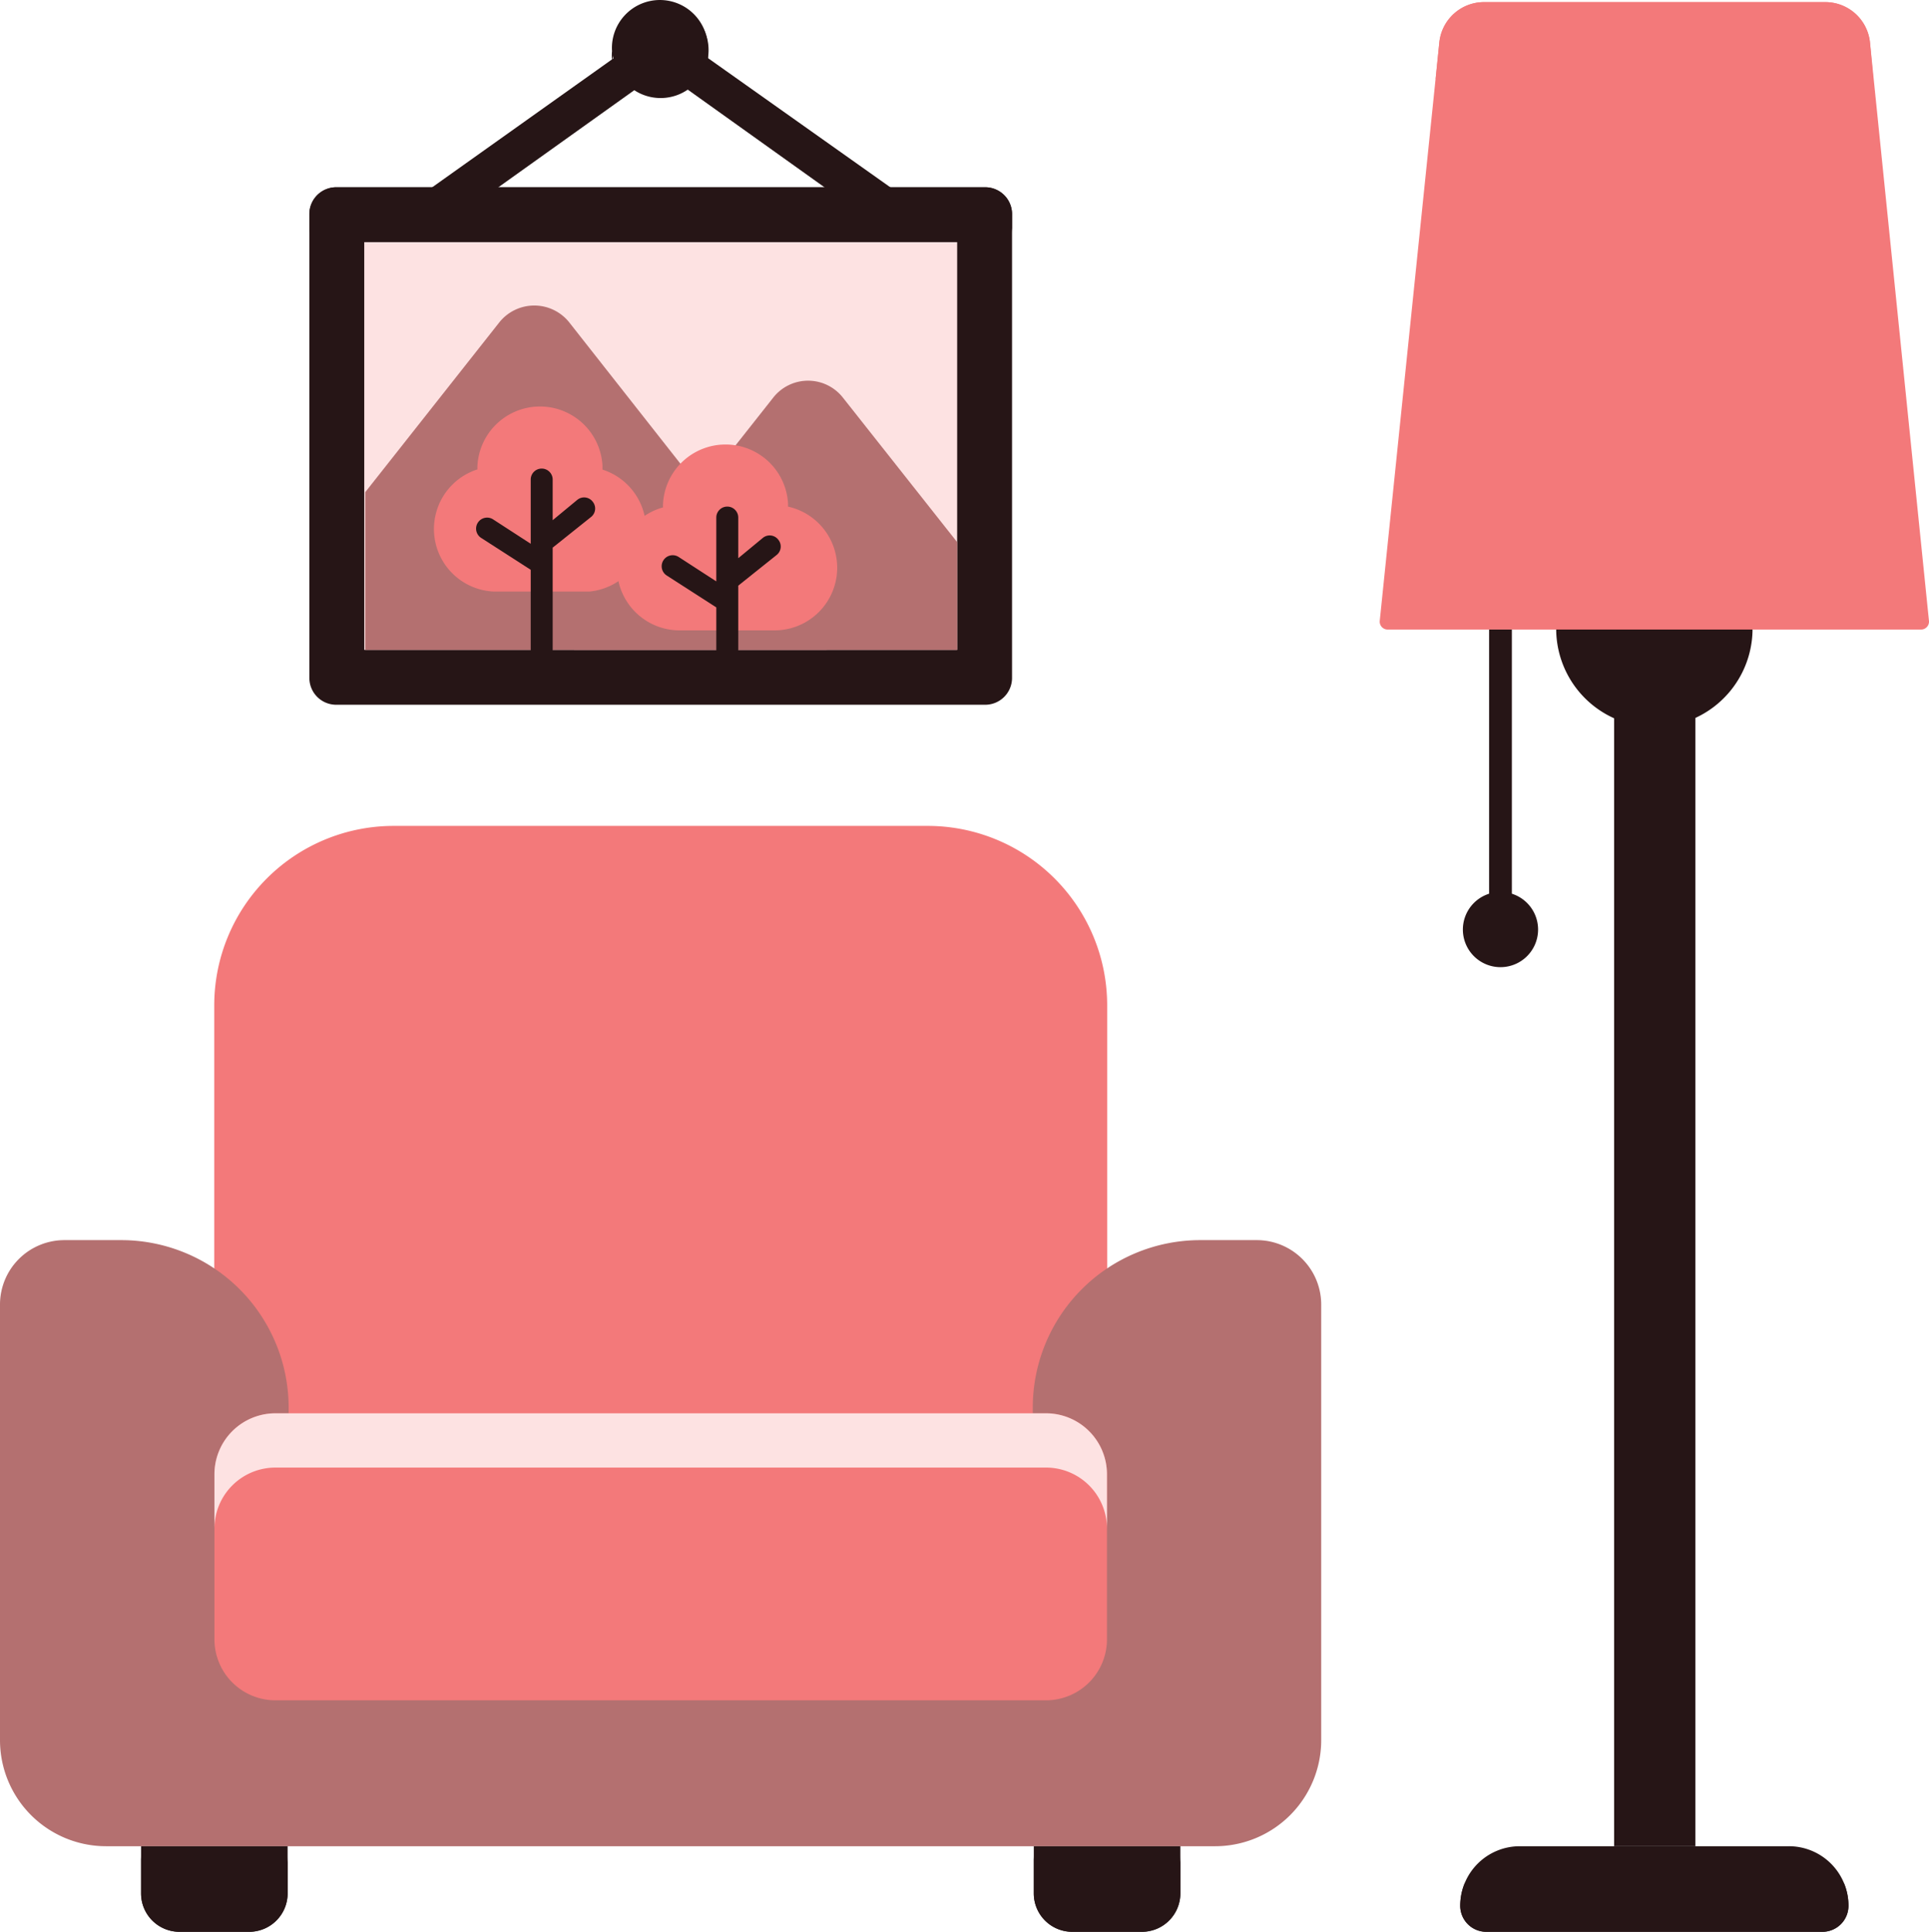
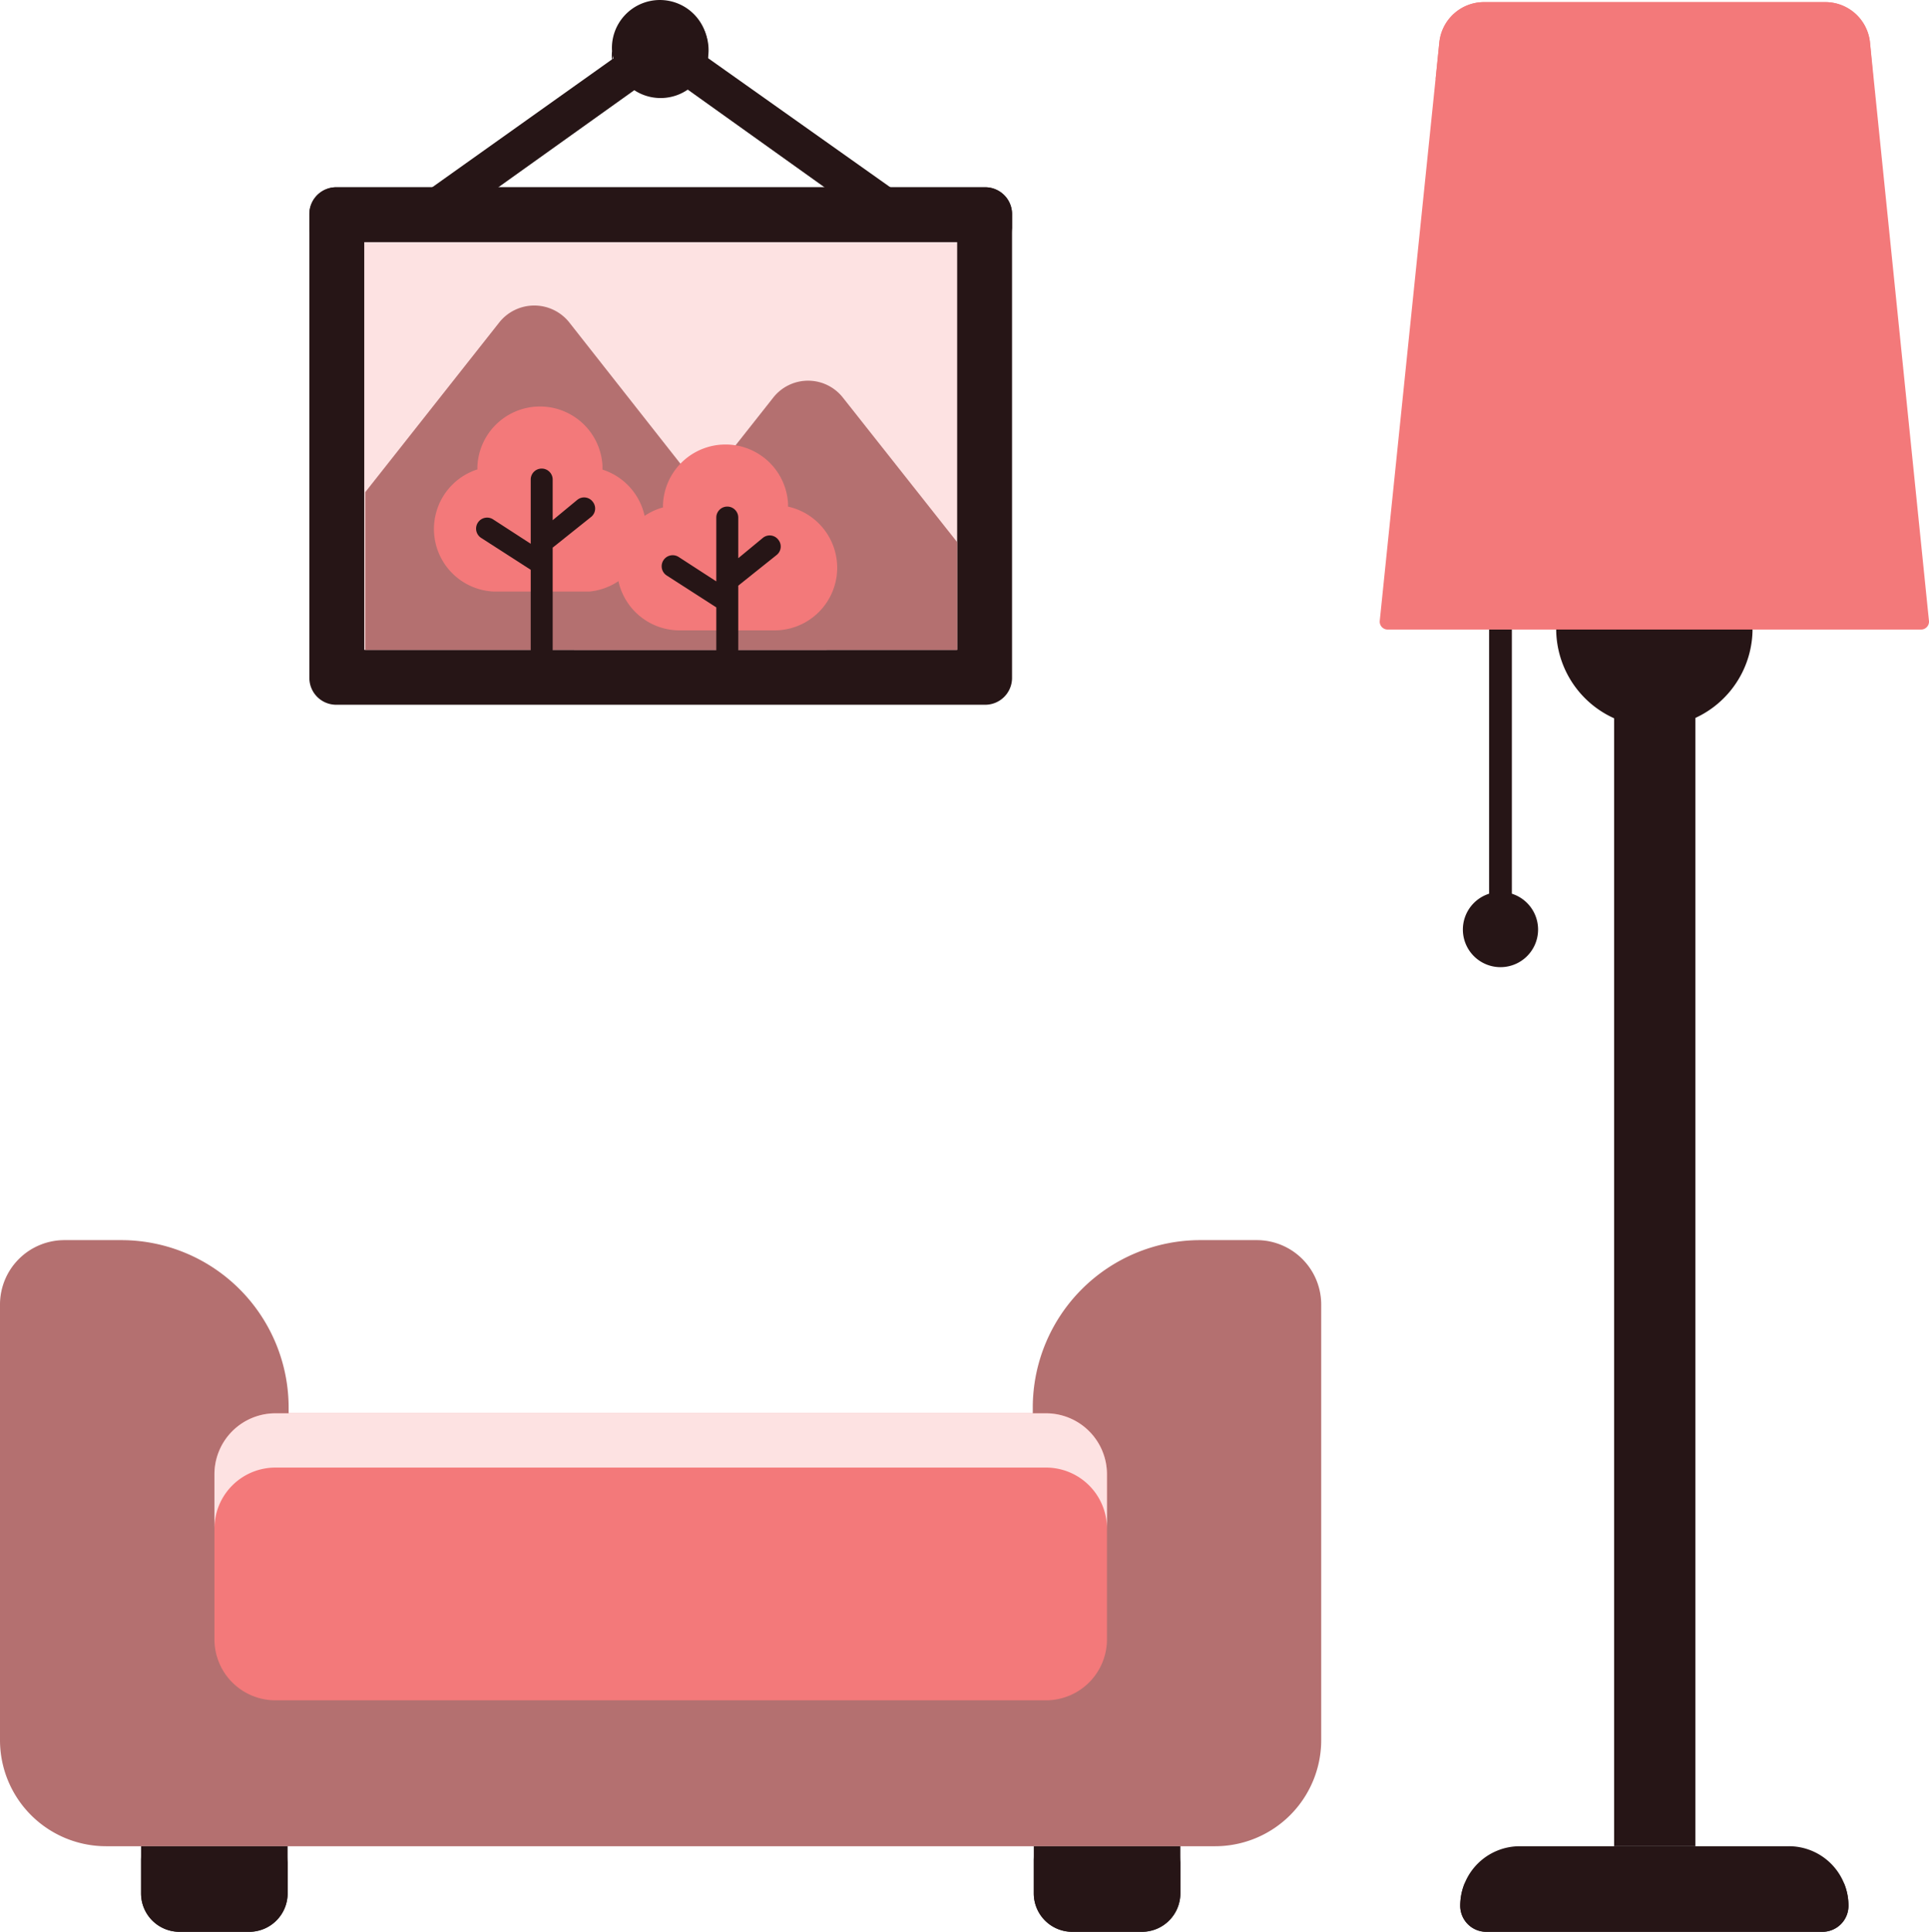
<svg xmlns="http://www.w3.org/2000/svg" width="94.902" height="95.043" viewBox="0 0 94.902 95.043">
  <defs>
    <style>
      .cls-1 {
        fill: #f3797a;
      }

      .cls-2 {
        fill: #b47070;
      }

      .cls-3 {
        fill: #fde2e2;
      }

      .cls-4 {
        fill: #261516;
      }
    </style>
  </defs>
  <g id="Layer_2" data-name="Layer 2" transform="translate(0 0.104)">
    <g id="_38WingsIcon" data-name="38WingsIcon">
-       <path id="Path_213" data-name="Path 213" class="cls-1" d="M54.47,80.74H10.54V49.36a8.83,8.83,0,0,1,8.83-8.83H45.64a8.83,8.83,0,0,1,8.83,8.83Z" />
      <path id="Path_214" data-name="Path 214" class="cls-2" d="M61.84,60.91H59.05a8.24,8.24,0,0,0-8.24,8.24V80.74H14.2V69.15A8.24,8.24,0,0,0,6,60.91H3.17A3.17,3.17,0,0,0,0,64.08V85.51a5.22,5.22,0,0,0,5.22,5.22H59.79A5.22,5.22,0,0,0,65,85.51V64.08a3.17,3.17,0,0,0-3.16-3.17Z" />
      <path id="Path_215" data-name="Path 215" class="cls-1" d="M51.46,83.55H13.55a3,3,0,0,1-3-3V72.43a3,3,0,0,1,3-3H51.46a3,3,0,0,1,3,3v8.12A3,3,0,0,1,51.46,83.55Z" />
      <path id="Path_216" data-name="Path 216" class="cls-3" d="M51.46,69.43H13.55a3,3,0,0,0-3,3V75.1a3,3,0,0,1,3-3H51.46a3,3,0,0,1,3,3V72.43A3,3,0,0,0,51.46,69.43Z" />
      <path id="Path_217" data-name="Path 217" class="cls-4" d="M12.26,94.94H8.83a1.89,1.89,0,0,1-1.89-1.89V90.73h7.21v2.32A1.89,1.89,0,0,1,12.26,94.94Z" />
      <path id="Path_218" data-name="Path 218" class="cls-4" d="M56.18,94.94H52.75a1.89,1.89,0,0,1-1.89-1.89V90.73h7.21v2.32A1.89,1.89,0,0,1,56.18,94.94Z" />
      <path id="Path_219" data-name="Path 219" class="cls-4" d="M12.26,93.09H8.83A1.89,1.89,0,0,1,6.94,91.2v1.85a1.89,1.89,0,0,0,1.89,1.89h3.43a1.89,1.89,0,0,0,1.89-1.89V91.2A1.89,1.89,0,0,1,12.26,93.09Z" />
      <path id="Path_220" data-name="Path 220" class="cls-4" d="M56.18,93.09H52.75a1.89,1.89,0,0,1-1.89-1.89v1.85a1.89,1.89,0,0,0,1.89,1.89h3.43a1.89,1.89,0,0,0,1.89-1.89V91.2A1.89,1.89,0,0,1,56.18,93.09Z" />
      <path id="Path_221" data-name="Path 221" class="cls-4" d="M88,90.73H74.77a2.93,2.93,0,0,0-2.93,2.93,1.28,1.28,0,0,0,1.29,1.28H89.65a1.28,1.28,0,0,0,1.29-1.28A2.93,2.93,0,0,0,88,90.73Z" />
      <path id="Path_222" data-name="Path 222" class="cls-4" d="M89.65,93.09H73.13a1.28,1.28,0,0,1-1.06-.56,2.85,2.85,0,0,0-.23,1.13,1.28,1.28,0,0,0,1.29,1.28H89.65a1.28,1.28,0,0,0,1.29-1.28,2.82,2.82,0,0,0-.23-1.13A1.28,1.28,0,0,1,89.65,93.09Z" />
      <path id="Path_223" data-name="Path 223" class="cls-4" d="M79.41,17.42h4V90.73h-4Z" />
      <path id="Path_224" data-name="Path 224" class="cls-4" d="M86.22,30.87a4.83,4.83,0,1,1-1.4-3.441,4.83,4.83,0,0,1,1.4,3.441Z" />
      <path id="Path_225" data-name="Path 225" class="cls-1" d="M89.81,0H73a2.21,2.21,0,0,0-2.19,2L67.88,30.44a.39.39,0,0,0,.39.43H94.51a.39.39,0,0,0,.39-.43L92,2a2.21,2.21,0,0,0-2.19-2Z" />
      <path id="Path_226" data-name="Path 226" class="cls-1" d="M72.62,2.6H90.16a2.31,2.31,0,0,1,2,1.17L92,2a2.21,2.21,0,0,0-2.2-2H73a2.21,2.21,0,0,0-2.19,2l-.18,1.79A2.31,2.31,0,0,1,72.62,2.6Z" />
      <path id="Path_227" data-name="Path 227" class="cls-4" d="M73.26,30.87h1.12V45.06H73.26Z" />
      <path id="Path_228" data-name="Path 228" class="cls-4" d="M75.67,45.62a1.85,1.85,0,1,1-1.85-1.84,1.85,1.85,0,0,1,1.85,1.84Z" />
      <path id="Path_229" data-name="Path 229" class="cls-4" d="M46.54,13.38l-14-10-14,10-1.1-1.55L32.51,1.11,47.64,11.83Z" />
      <path id="Path_230" data-name="Path 230" class="cls-4" d="M48.47,34.57H16.54a1.32,1.32,0,0,1-1.32-1.32V10.43a1.32,1.32,0,0,1,1.32-1.32H48.47a1.32,1.32,0,0,1,1.32,1.32V33.25A1.32,1.32,0,0,1,48.47,34.57Z" />
      <path id="Path_231" data-name="Path 231" class="cls-4" d="M48.47,9.11H16.54a1.32,1.32,0,0,0-1.32,1.32v.94a1.32,1.32,0,0,1,1.32-1.32H48.47a1.32,1.32,0,0,1,1.32,1.32v-.94a1.32,1.32,0,0,0-1.32-1.32Z" />
      <path id="Path_232" data-name="Path 232" class="cls-3" d="M47.09,11.81V31.87H17.92V11.81Z" />
      <path id="Path_233" data-name="Path 233" class="cls-4" d="M34.86,2.36A2.36,2.36,0,1,1,32.51,0a2.36,2.36,0,0,1,2.35,2.36Z" />
      <path id="Path_234" data-name="Path 234" class="cls-4" d="M32.51,1a2.36,2.36,0,0,1,2.31,1.88,2.42,2.42,0,0,0,0-.47,2.36,2.36,0,1,0-4.71,0,2.42,2.42,0,0,0,0,.47A2.36,2.36,0,0,1,32.51,1Z" />
      <path id="Path_235" data-name="Path 235" class="cls-2" d="M28,15.75a2.2,2.2,0,0,0-3.43,0l-6.6,8.36v7.76H40.68Z" />
      <path id="Path_236" data-name="Path 236" class="cls-2" d="M47.09,31.87v-5.3l-5.62-7.11a2.18,2.18,0,0,0-3.43,0l-9.8,12.41Z" />
      <path id="Path_237" data-name="Path 237" class="cls-1" d="M29.64,23v-.2a3.08,3.08,0,0,0-6.15,0,1.15,1.15,0,0,0,0,.19,3.08,3.08,0,0,0,.8,6.01H29a3.08,3.08,0,0,0,.64-6Z" />
      <path id="Path_238" data-name="Path 238" class="cls-4" d="M29.16,24.58a.53.53,0,0,0-.76-.09l-1.21,1v-2a.54.54,0,1,0-1.08,0v3.16l-1.85-1.2a.542.542,0,0,0-.59.91l2.44,1.57V32.7a.54.54,0,1,0,1.08,0V26.84l1.89-1.51a.53.53,0,0,0,.08-.75Z" />
      <path id="Path_239" data-name="Path 239" class="cls-1" d="M38.77,24.82v-.15a3.08,3.08,0,0,0-6.15,0,1.15,1.15,0,0,0,0,.19,3.08,3.08,0,0,0,.78,6.05h4.73a3.08,3.08,0,0,0,.63-6.09Z" />
      <path id="Path_240" data-name="Path 240" class="cls-4" d="M38.29,26.45a.53.53,0,0,0-.76-.09l-1.21,1v-2a.54.54,0,0,0-1.08,0V28.5l-1.85-1.2a.542.542,0,0,0-.59.91l2.44,1.57v2.07a.54.54,0,0,0,1.08,0V28.71l1.89-1.51a.53.53,0,0,0,.08-.75Z" />
    </g>
  </g>
</svg>